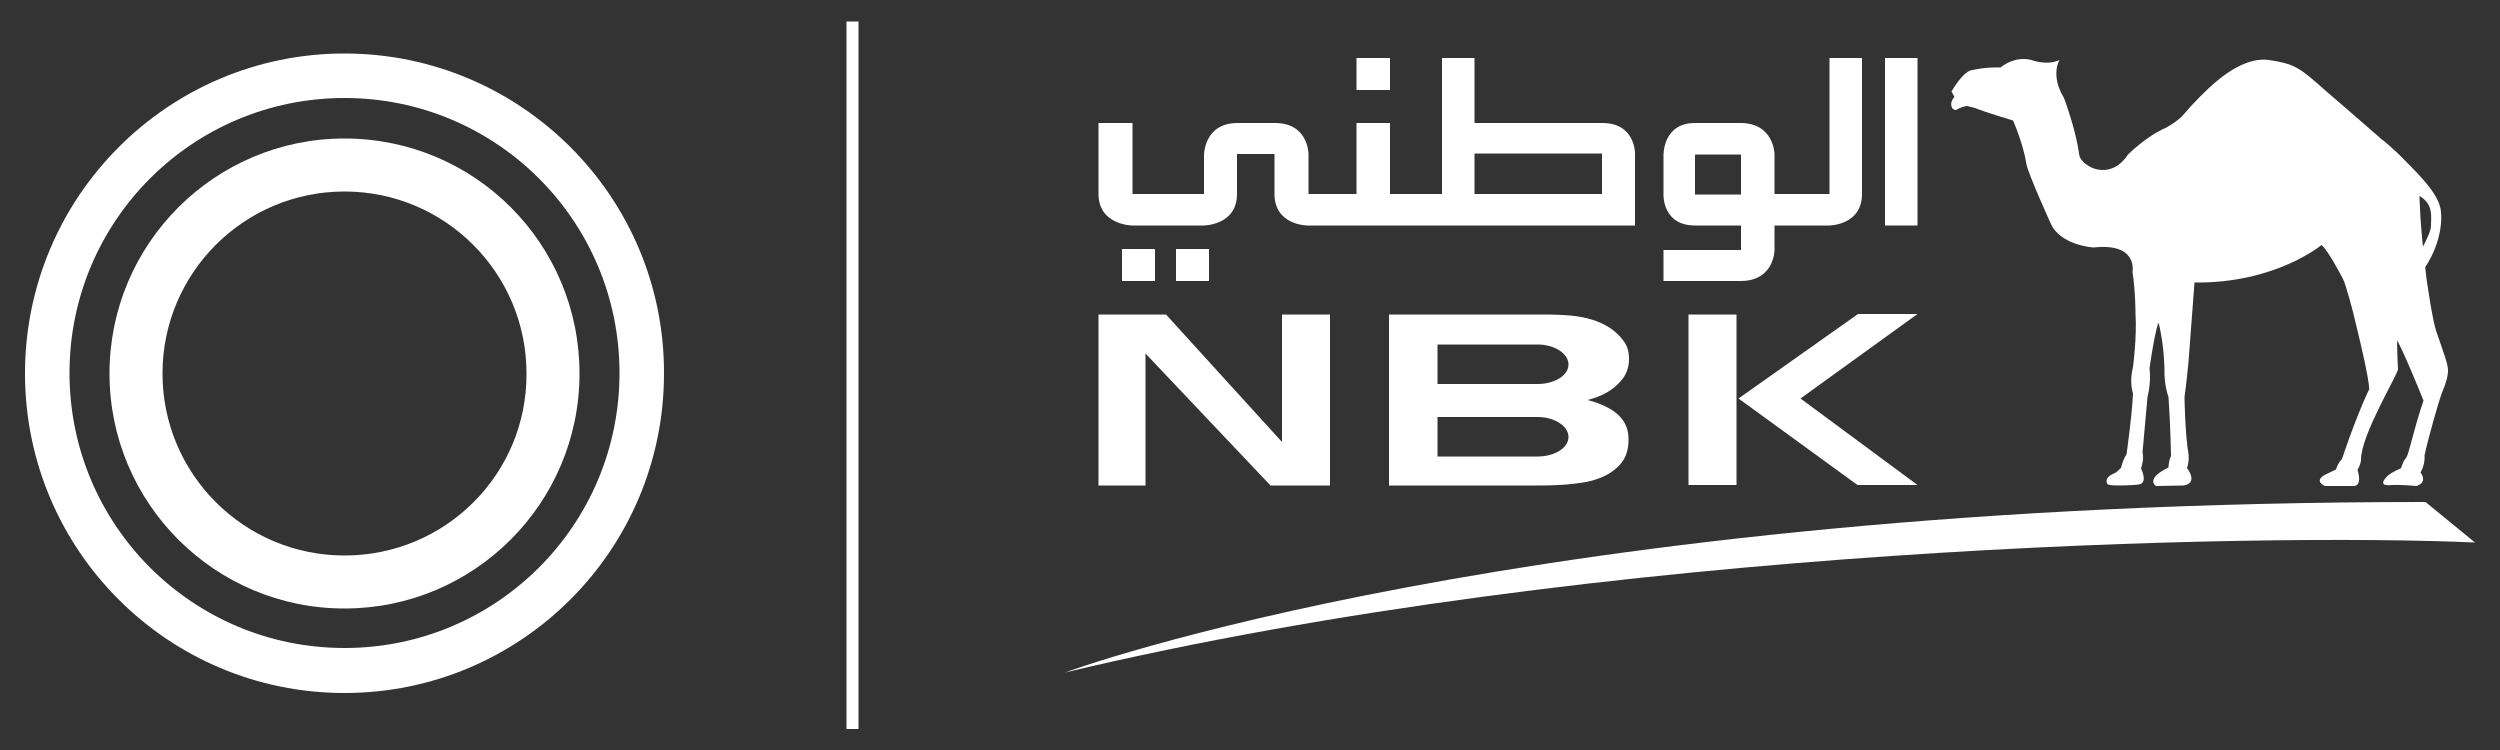
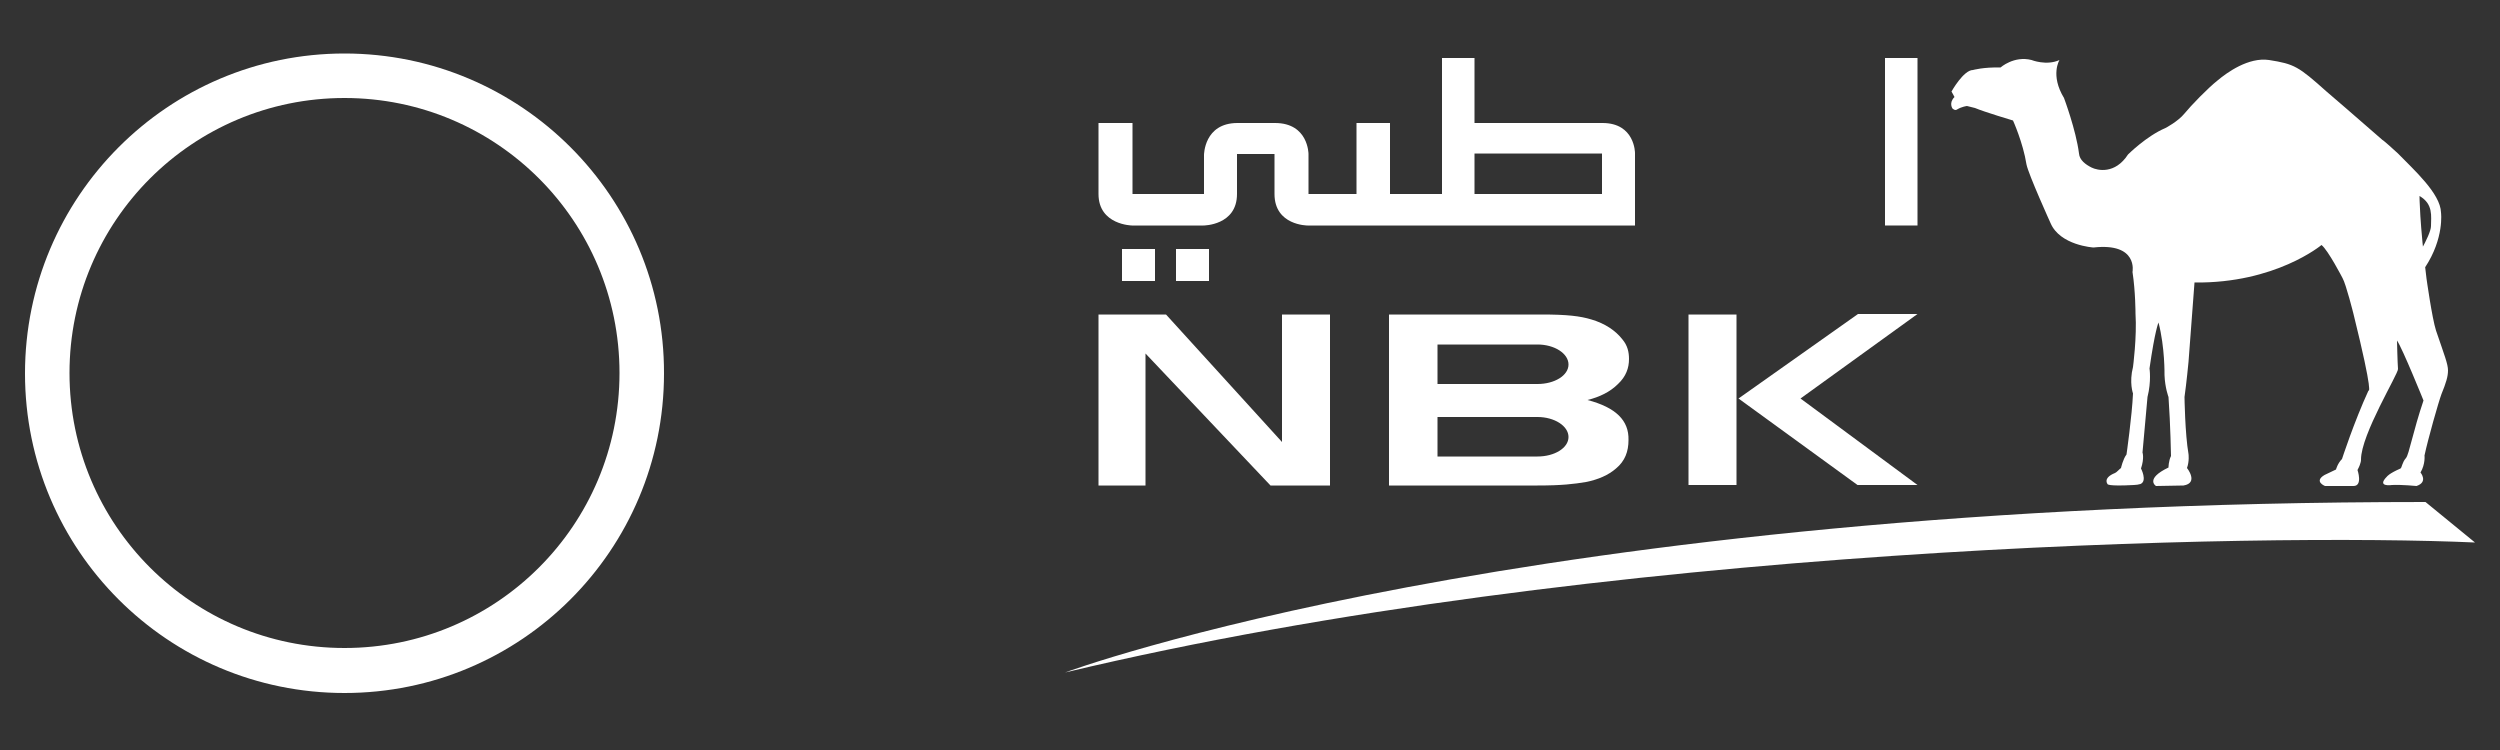
<svg xmlns="http://www.w3.org/2000/svg" version="1.1" id="Layer_1" x="0px" y="0px" viewBox="0 0 500 150" enable-background="new 0 0 500 150" xml:space="preserve">
  <rect x="0" y="0" width="500" height="150" fill="#333333" stroke="none" />
  <g>
    <g>
      <g>
        <g>
          <path fill="#FFFFFF" d="M68.9,10.7C33.6,10.7,5,39.4,5,74.7c0,35.3,28.6,63.9,63.9,63.9c35.3,0,63.9-28.6,63.9-63.9      C132.9,39.4,104.2,10.7,68.9,10.7z M68.9,129.6c-30.4,0-55-24.6-55-55c0-30.4,24.6-55,55-55c30.4,0,55,24.6,55,55      C123.9,105,99.3,129.6,68.9,129.6z" />
-           <path fill="#FFFFFF" d="M68.9,27.7c-25.9,0-47,21-47,47c0,25.9,21,47,47,47c25.9,0,47-21,47-47C115.9,48.7,94.9,27.7,68.9,27.7z       M68.9,111.1c-20.1,0-36.4-16.3-36.4-36.4c0-20.1,16.3-36.4,36.4-36.4c20.1,0,36.4,16.3,36.4,36.4      C105.4,94.8,89.1,111.1,68.9,111.1z" />
        </g>
      </g>
    </g>
-     <rect x="169.3" y="4.3" fill="#FFFFFF" width="2.4" height="141.5" />
    <g>
      <path fill="#FFFFFF" d="M485.1,100.4l9.9,8.1c-42.2-1.9-174.8,0.4-282,26C213,134.5,304.8,100.4,485.1,100.4" />
      <path fill="#FFFFFF" d="M294.9,38.8h25.5v-8.1l-25.5,0V38.8z M326.9,45.1h-65.4c0,0-6.6,0-6.6-6.3v-8h-7.5v8    c0,6.3-6.7,6.3-6.7,6.3h-14.3c0,0-6.7-0.1-6.7-6.3V24.6h6.8v14.2h14.3V31c0,0,0-6.4,6.7-6.4h7.5c6.7,0,6.7,6.2,6.7,6.2v8h9.6V24.6    h6.7v14.2h10.4V11.6h6.5v13h25.6c6.5,0,6.5,6,6.5,6V45.1z" />
-       <path fill="#FFFFFF" d="M339,30.9h9.2v8H339V30.9z M365.8,45.1c0,0,6.6,0,6.6-6.3V11.6h-6.5v27.2h-11v-8c0,0-0.1-6.2-6.8-6.2H339    c-6.5,0-6.3,6.5-6.3,6.5V39c0,0-0.2,6.1,6.3,6.1h9.2V50h-15.5v6.2h15.4c6.8,0,6.8-6.2,6.8-6.2v-4.9H365.8z" />
      <rect x="377" y="11.6" fill="#FFFFFF" width="6.5" height="33.5" />
      <polygon fill="#FFFFFF" points="229.1,70.7 229.1,97.1 219.7,97.1 219.7,62.9 233.2,62.9 256.4,88.4 256.4,62.9 266,62.9     266,97.1 254.1,97.1   " />
      <path fill="#FFFFFF" d="M479.6,30.7c3.1,3.2,8.5,8,8.6,11.8c0,0,0.7,5.1-3.2,11l-2.6-0.4c0,0,3.8-6,3.8-7.9c0-1.9,0.5-4.4-2.3-6    c0,0,0,5.3,1.4,16.5c0,0,1.1,7.9,1.9,10.4c1.7,5,2.4,6.7,2.4,8c0,1.2-0.4,2.5-1.3,4.7c-0.6,1.6-2.7,9-3.4,12.3    c0,0,0.2,1.7-0.8,3.4c0,0,1.6,1.9-0.8,2.7c0,0-3-0.3-4.9-0.2c0,0-3.2,0.5-1-1.7c0,0,0.4-0.6,2.7-1.6c0.3-0.2,0.3-1.2,1.1-2.1    c0.6-0.7,1.4-5.3,3.5-11.5c0,0-4.2-10.4-5.3-12c0,0,0.1,4.5,0.2,5.7c0.1,0.9-7.4,13.1-7.4,18.1c0,0,0.1,0.6-0.7,2.1    c0,0,1.1,3.2-0.8,3.2H465c0,0-2.3-0.9-0.1-2.2l2.3-1.1c0,0,0.3-1.2,1.2-2.1c0,0,2.4-7.4,5.3-13.7c0,0,1.1,1.3-3-15.3    c0,0-1.5-6-2.2-7.2c0,0-2.9-5.6-4.2-6.6c0,0-9.2,7.7-25.4,7.5l-1.2,15.9c0,0-0.4,4.2-0.8,7c0,0,0.1,7.4,0.8,11.4    c0,0,0.2,1.4-0.3,2.8c0,0,2.4,3-0.7,3.5l-5.5,0.1c0,0-2.3-1.4,2.5-3.7c0,0,0-1.3,0.5-2.3c0,0-0.1-6.1-0.5-11.8    c0,0-0.7-1.8-0.8-4.4c0,0,0.1-5.5-1.2-10.5c0,0-0.7,1.5-1.8,9.2c0,0,0.4,2.5-0.4,5.7c0,0-0.9,9.8-1,11.1c0,0,0.4,1.1-0.3,3.2    c0,0,1.3,2.5-0.1,3.1c-0.3,0.1-0.9,0.2-1.3,0.2c-5.5,0.3-5.3-0.2-5.3-0.2s-1-1.2,1.5-2.2c0.3-0.1,0.9-0.8,1.2-1    c0,0,0.4-1.8,1.1-2.7c0,0,1.1-7.7,1.3-12.2c0,0-0.8-2.2,0-5.3c0,0,0.8-6,0.5-10.7c0,0,0-4.4-0.6-8.3c0,0,1.2-5.9-7.8-4.9    c0,0-6.7-0.4-8.6-4.9c0,0-4.4-9.7-4.8-11.7c-0.7-4.4-2.7-8.8-2.7-8.8s-5.7-1.7-7.6-2.5l-1.6-0.4c0,0-1,0.1-2,0.7    c-0.4,0.3-0.9-0.2-0.9-0.2s-0.8-1.1,0.4-2.3l-0.6-1.1c0,0,2.4-4.3,4.3-4.3c0,0,2.1-0.6,5.5-0.5c0,0,2.7-2.4,6.2-1.5    c0,0,3,1.2,5.6,0c0,0-1.9,3,0.9,7.6c0,0,2.4,6.4,3,11.1c0.1,1.3,1.3,2.2,2.5,2.8c1.2,0.6,4.7,1.4,7.3-2.6c0,0,3.7-3.7,7.5-5.3    c0,0,2.5-1.3,3.8-2.9c1.3-1.6,4.7-5.1,6.6-6.6c1.9-1.6,6.2-4.7,10.3-4.1c5.1,0.8,5.9,1.3,11.5,6.3c0,0,7,6,11.2,9.7    C476.5,27.9,479.1,30.2,479.6,30.7" />
      <path fill="#FFFFFF" d="M347.7,79.7l23.9-16.9h11.9l-23.4,16.9L383.5,97h-12L347.7,79.7z M347.3,97h-9.6V62.9h9.6V97z" />
      <rect x="235.2" y="49.8" fill="#FFFFFF" width="6.6" height="6.4" />
      <rect x="224.4" y="49.8" fill="#FFFFFF" width="6.6" height="6.4" />
-       <rect x="271.3" y="11.6" fill="#FFFFFF" width="6.7" height="6.4" />
      <path fill="#FFFFFF" d="M317.5,80c2.4-0.6,4.5-1.6,6.1-3.2c1.6-1.5,2.2-3.2,2.2-5c0-1.4-0.3-2.7-1.3-3.9c-1.4-1.8-3.5-3.2-6.2-4    c-2.3-0.7-4.9-1-10-1h-30.5v34.2h29.7c4.9,0,7.3-0.3,9.7-0.7c2.5-0.5,4.5-1.4,6-2.7c1.8-1.5,2.5-3.4,2.5-5.7    C325.8,84.1,323.2,81.5,317.5,80z M307.5,91.3h-20v-7.9h20c3.4,0,6.2,1.8,6.2,4C313.7,89.6,310.9,91.3,307.5,91.3z M307.5,76.8    h-20v-7.9h20c3.4,0,6.2,1.8,6.2,4C313.7,75.1,310.9,76.8,307.5,76.8z" />
    </g>
  </g>
</svg>